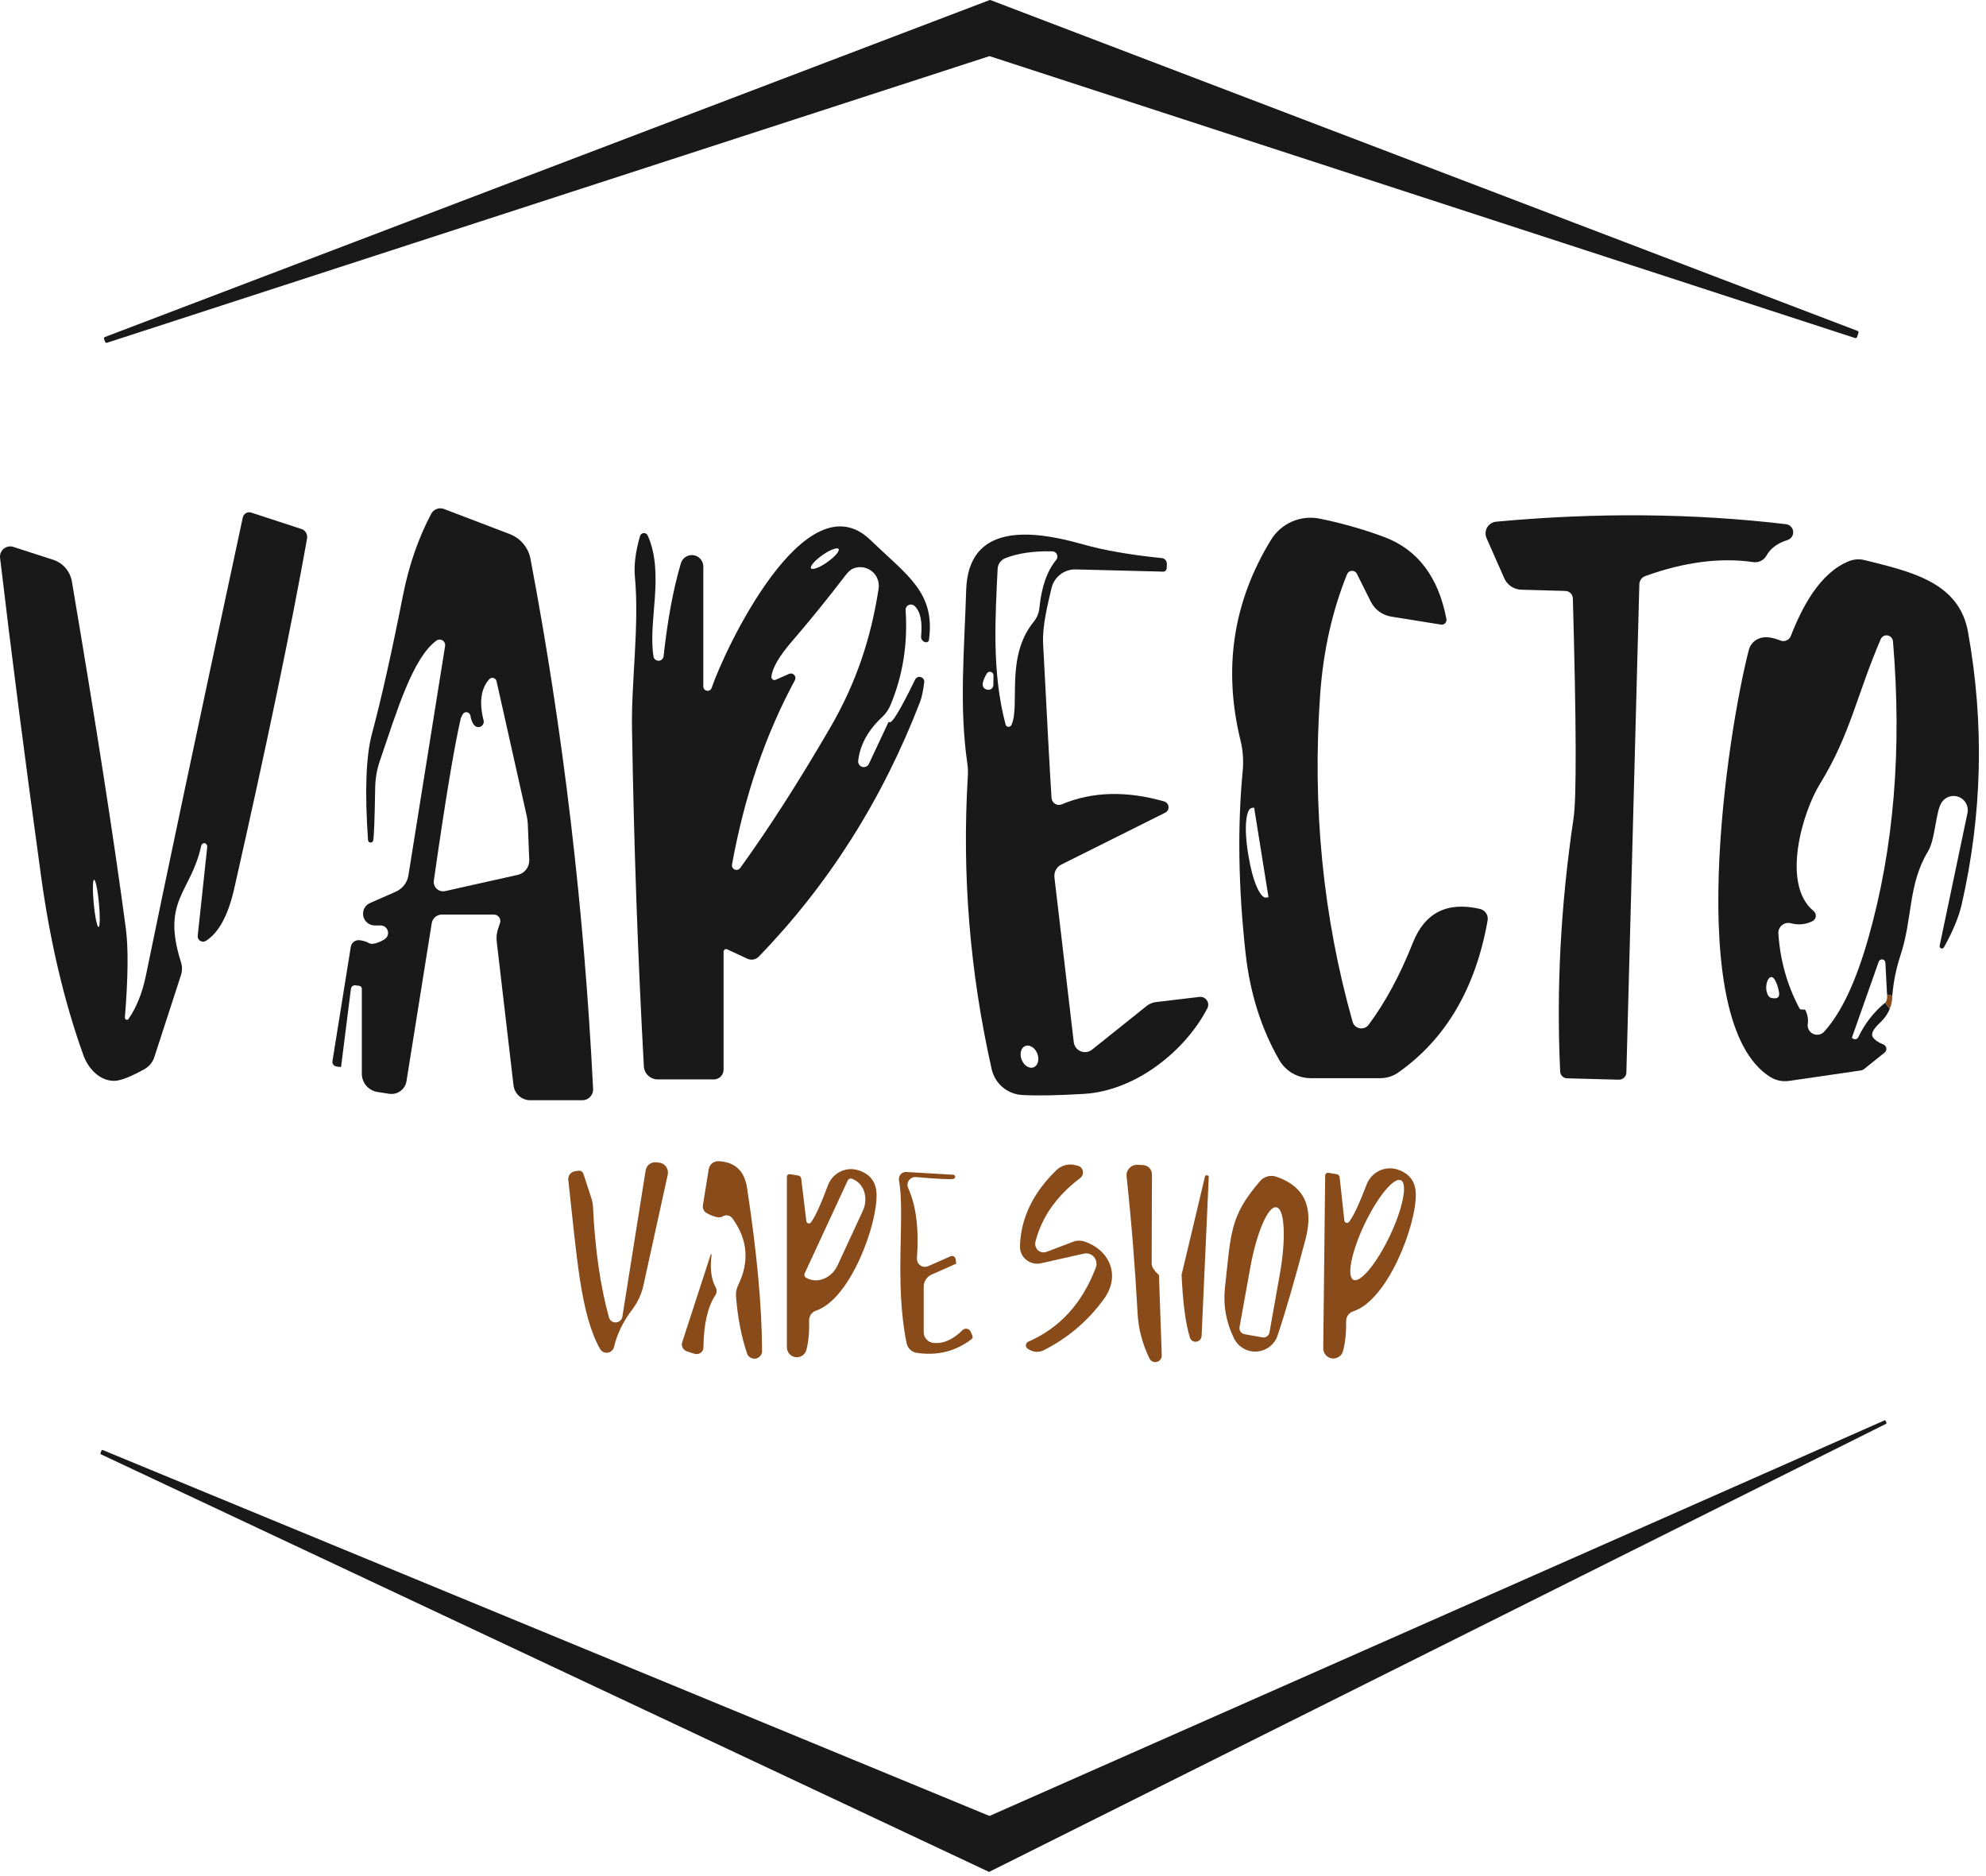
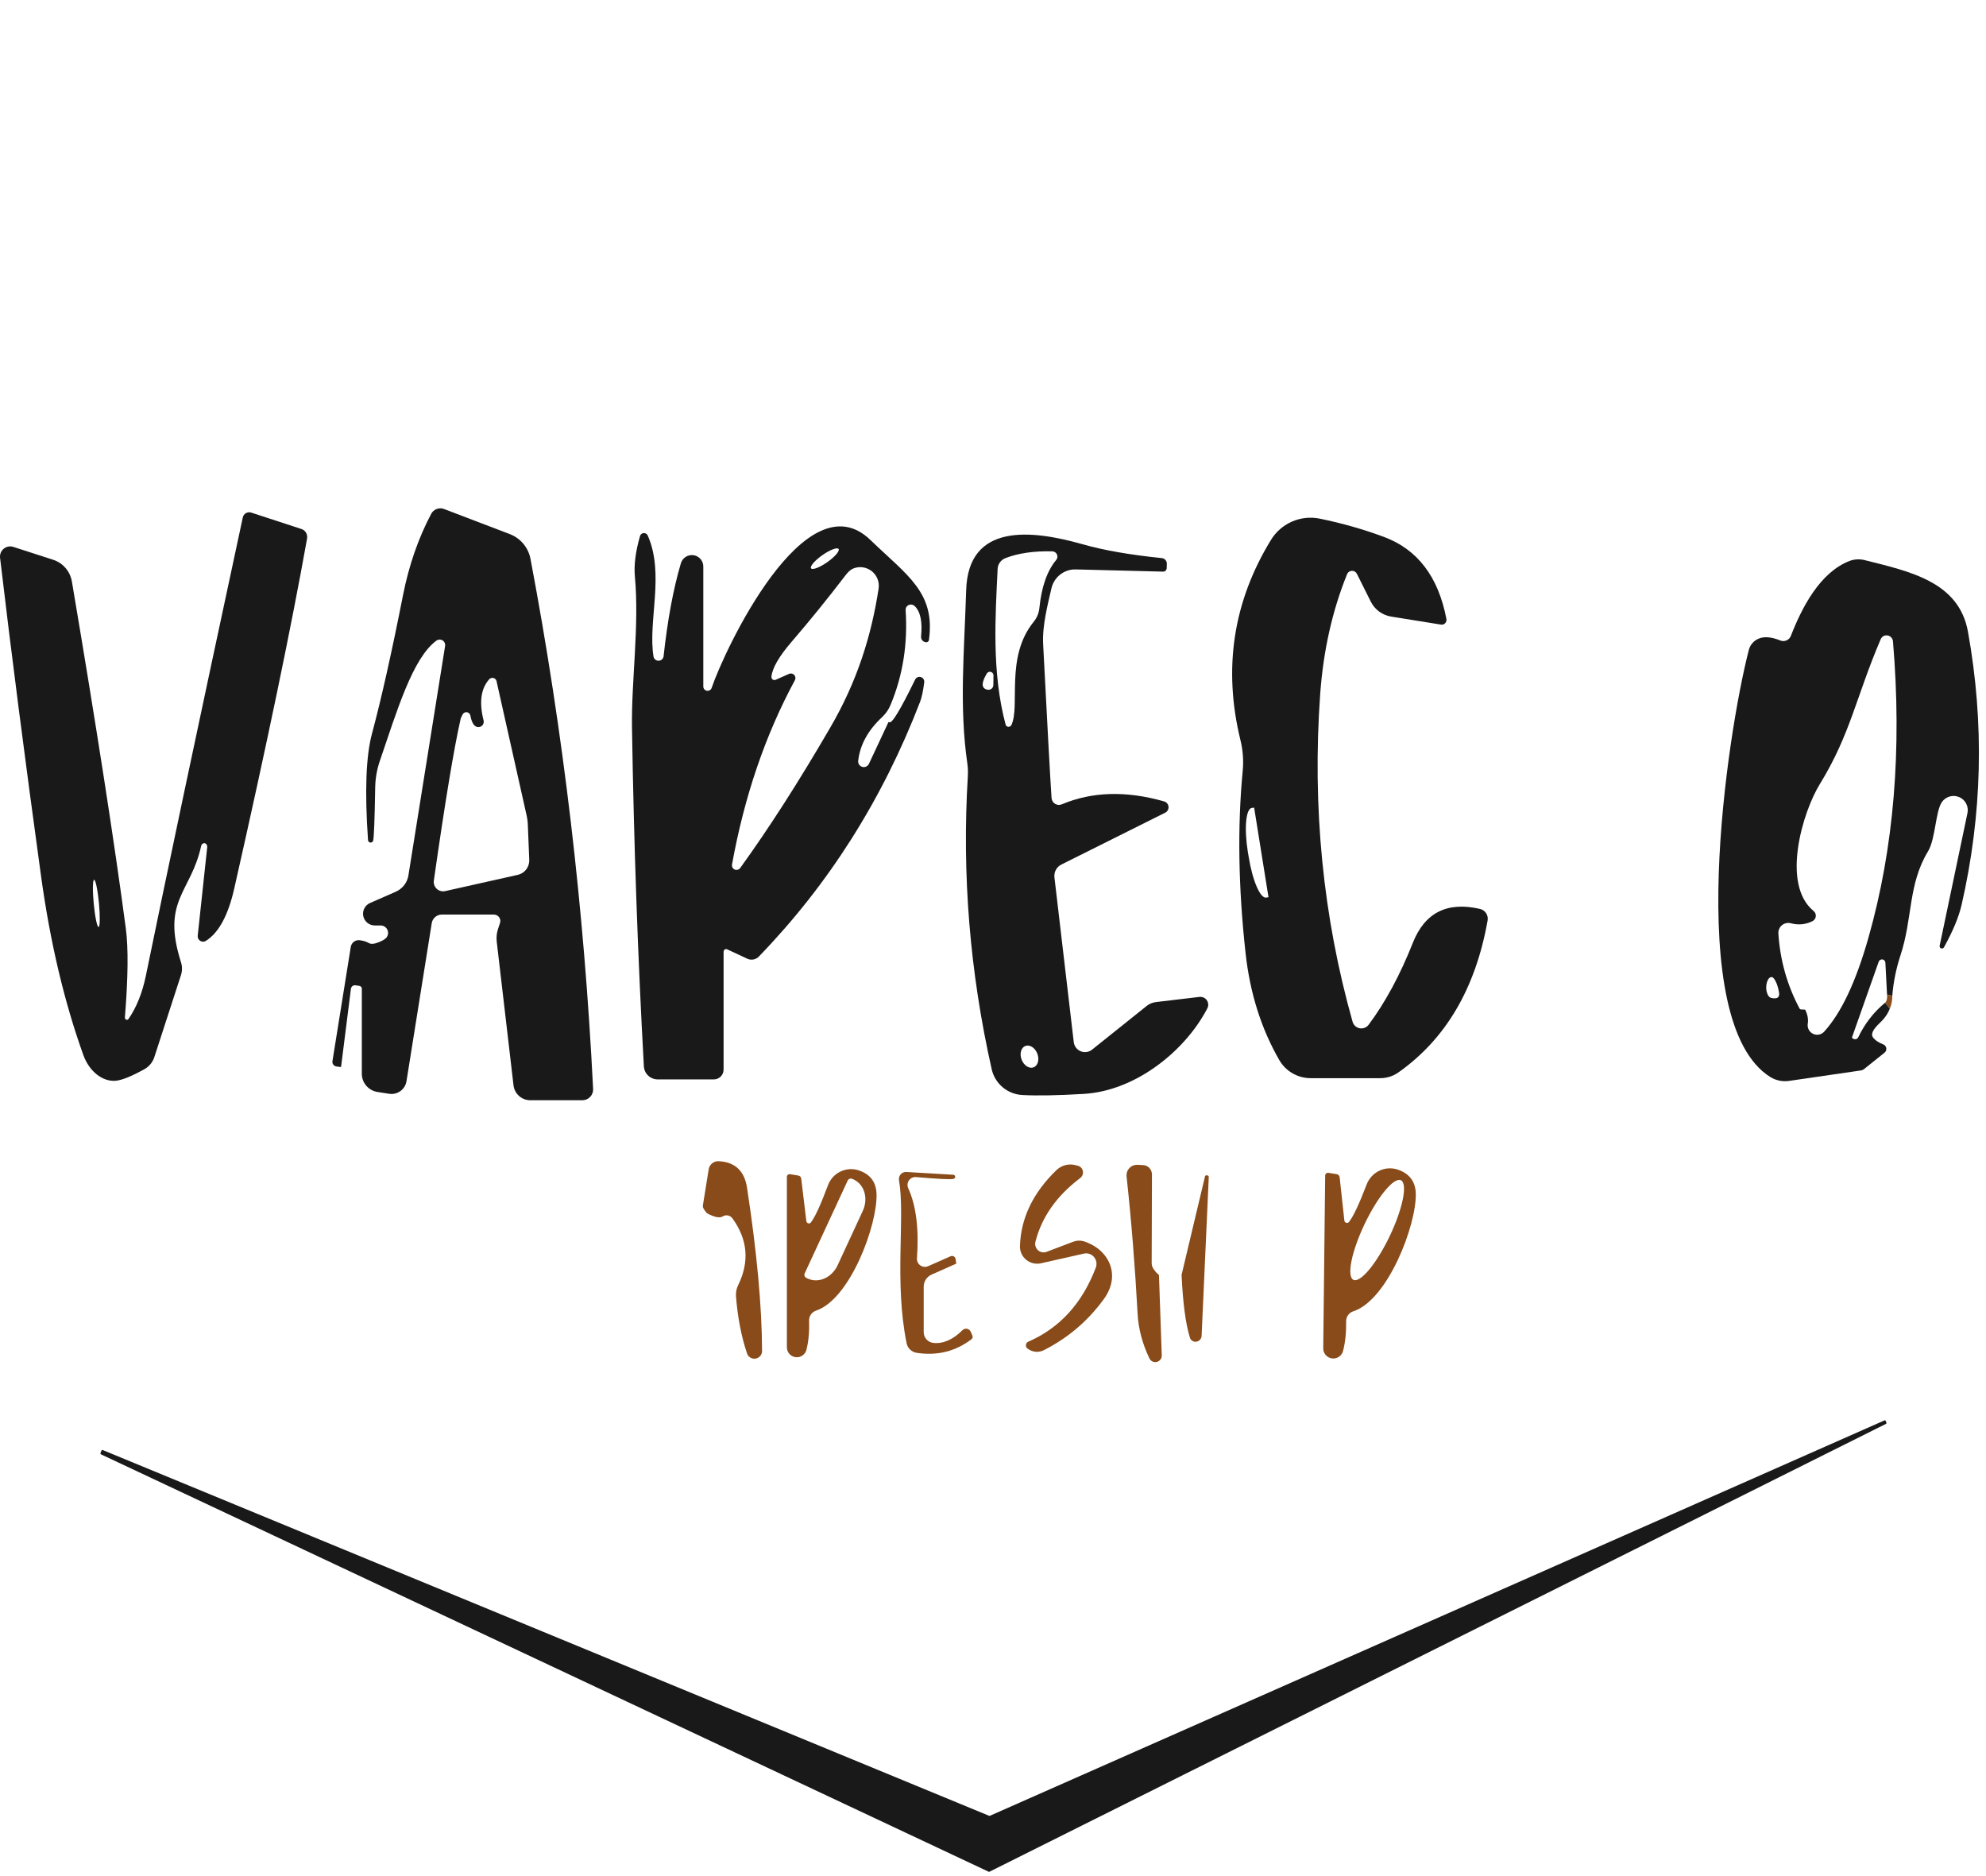
<svg xmlns="http://www.w3.org/2000/svg" width="144" height="136" viewBox="0 0 144 136" fill="none">
-   <path d="M71.825 0.008L134.685 23.988C134.699 23.992 134.712 23.999 134.723 24.009C134.734 24.018 134.743 24.03 134.749 24.043C134.756 24.056 134.76 24.07 134.761 24.085C134.762 24.099 134.76 24.114 134.755 24.128L134.645 24.438C134.636 24.463 134.617 24.485 134.593 24.498C134.569 24.511 134.541 24.514 134.515 24.508L71.775 4.078C71.755 4.072 71.734 4.072 71.715 4.078L7.755 24.848C7.74 24.852 7.725 24.854 7.71 24.852C7.695 24.85 7.681 24.846 7.667 24.838C7.654 24.831 7.643 24.82 7.634 24.808C7.625 24.796 7.618 24.782 7.615 24.767L7.545 24.567C7.54 24.554 7.538 24.539 7.539 24.525C7.54 24.51 7.544 24.496 7.551 24.483C7.557 24.47 7.566 24.458 7.577 24.449C7.588 24.439 7.601 24.432 7.615 24.427L71.745 0.008C71.771 -0.003 71.799 -0.003 71.825 0.008Z" fill="#191919" />
  <path d="M26.685 60.908C26.439 57.374 26.535 54.794 26.975 53.168C27.655 50.634 28.405 47.288 29.225 43.128C29.652 40.974 30.332 39.014 31.265 37.248C31.351 37.086 31.493 36.961 31.664 36.897C31.835 36.832 32.024 36.832 32.195 36.898L36.965 38.718C37.347 38.864 37.686 39.106 37.949 39.422C38.211 39.737 38.389 40.114 38.465 40.518C40.839 53.044 42.352 65.851 43.005 78.938C43.011 79.043 42.995 79.149 42.958 79.248C42.921 79.348 42.864 79.438 42.791 79.515C42.718 79.592 42.631 79.653 42.533 79.695C42.436 79.736 42.331 79.758 42.225 79.758H38.445C38.148 79.757 37.861 79.648 37.638 79.451C37.415 79.254 37.272 78.983 37.235 78.688L36.015 68.248C35.982 67.951 36.013 67.648 36.105 67.358L36.255 66.908C36.279 66.838 36.286 66.764 36.274 66.691C36.263 66.619 36.234 66.549 36.19 66.49C36.146 66.43 36.088 66.382 36.021 66.348C35.954 66.315 35.88 66.297 35.805 66.298H32.035C31.86 66.298 31.69 66.36 31.556 66.474C31.423 66.587 31.334 66.745 31.305 66.918L29.475 78.368C29.453 78.512 29.403 78.65 29.327 78.775C29.251 78.9 29.151 79.008 29.033 79.094C28.915 79.179 28.781 79.24 28.639 79.274C28.497 79.307 28.349 79.312 28.205 79.288L27.365 79.158C27.051 79.108 26.764 78.947 26.557 78.706C26.35 78.464 26.236 78.156 26.235 77.838V71.678C26.236 71.628 26.22 71.58 26.189 71.542C26.157 71.503 26.114 71.477 26.065 71.468L25.785 71.428C25.746 71.421 25.706 71.421 25.668 71.43C25.629 71.439 25.593 71.456 25.561 71.479C25.529 71.503 25.503 71.532 25.483 71.566C25.463 71.6 25.45 71.638 25.445 71.678L24.735 77.298C24.734 77.305 24.731 77.313 24.727 77.32C24.723 77.327 24.717 77.333 24.711 77.337C24.704 77.342 24.697 77.345 24.689 77.347C24.681 77.349 24.673 77.349 24.665 77.348L24.385 77.308C24.297 77.293 24.218 77.244 24.165 77.173C24.113 77.102 24.091 77.013 24.105 76.928L25.435 68.638C25.46 68.489 25.541 68.355 25.663 68.266C25.784 68.176 25.936 68.137 26.085 68.158C26.345 68.191 26.562 68.258 26.735 68.358C26.889 68.451 27.109 68.441 27.395 68.328C27.629 68.241 27.805 68.151 27.925 68.058C28.015 67.99 28.081 67.895 28.114 67.788C28.148 67.68 28.147 67.565 28.111 67.458C28.076 67.352 28.009 67.258 27.918 67.192C27.827 67.125 27.718 67.089 27.605 67.088H27.185C26.989 67.09 26.797 67.025 26.643 66.903C26.49 66.78 26.383 66.608 26.342 66.416C26.3 66.224 26.327 66.023 26.417 65.849C26.507 65.674 26.655 65.536 26.835 65.458L28.705 64.638C28.945 64.531 29.154 64.365 29.313 64.157C29.472 63.95 29.576 63.706 29.615 63.448L32.275 46.818C32.286 46.74 32.274 46.661 32.24 46.59C32.206 46.519 32.153 46.46 32.086 46.42C32.019 46.379 31.941 46.359 31.863 46.362C31.785 46.366 31.709 46.392 31.645 46.438C29.915 47.708 28.785 51.528 27.545 55.148C27.333 55.764 27.218 56.412 27.205 57.068C27.165 59.448 27.115 60.741 27.055 60.948C27.042 60.989 27.015 61.025 26.978 61.049C26.941 61.072 26.897 61.083 26.854 61.078C26.811 61.074 26.77 61.054 26.739 61.023C26.709 60.992 26.689 60.951 26.685 60.908ZM33.545 51.788C33.452 51.974 33.405 52.074 33.405 52.088C32.919 54.221 32.269 58.141 31.455 63.848C31.442 63.956 31.454 64.065 31.491 64.168C31.529 64.27 31.59 64.362 31.671 64.435C31.751 64.509 31.848 64.562 31.953 64.59C32.058 64.618 32.169 64.621 32.275 64.598L37.545 63.418C37.787 63.364 38.002 63.227 38.154 63.029C38.306 62.832 38.384 62.587 38.375 62.338L38.275 59.868C38.269 59.588 38.232 59.307 38.165 59.028L36.005 49.388C35.994 49.331 35.967 49.278 35.926 49.236C35.886 49.193 35.835 49.163 35.779 49.148C35.723 49.134 35.663 49.135 35.608 49.153C35.552 49.17 35.503 49.203 35.465 49.248C34.865 49.928 34.732 50.921 35.065 52.228C35.082 52.296 35.08 52.368 35.059 52.435C35.038 52.502 35 52.563 34.948 52.61C34.895 52.657 34.831 52.689 34.762 52.703C34.693 52.717 34.622 52.711 34.555 52.688C34.342 52.608 34.192 52.334 34.105 51.868C34.093 51.807 34.062 51.751 34.017 51.709C33.972 51.666 33.915 51.638 33.853 51.63C33.792 51.621 33.73 51.631 33.674 51.66C33.619 51.688 33.574 51.733 33.545 51.788Z" fill="#191919" />
  <path d="M9.315 73.868C9.895 73.034 10.315 71.991 10.575 70.738C11.989 63.824 14.332 52.748 17.605 37.508C17.619 37.443 17.645 37.383 17.684 37.33C17.723 37.277 17.773 37.232 17.83 37.199C17.887 37.166 17.951 37.145 18.018 37.138C18.084 37.131 18.151 37.138 18.215 37.158L21.855 38.348C21.994 38.391 22.112 38.484 22.187 38.611C22.263 38.738 22.29 38.89 22.265 39.038C21.119 45.464 19.359 53.921 16.985 64.408C16.545 66.354 15.859 67.621 14.925 68.208C14.864 68.245 14.793 68.264 14.72 68.264C14.648 68.263 14.578 68.243 14.516 68.204C14.455 68.166 14.406 68.111 14.374 68.046C14.342 67.982 14.329 67.909 14.335 67.838L15.025 61.408C15.032 61.355 15.022 61.301 14.997 61.253C14.972 61.205 14.933 61.165 14.885 61.138L14.875 61.128C14.844 61.121 14.811 61.12 14.78 61.127C14.748 61.133 14.717 61.146 14.69 61.164C14.663 61.183 14.64 61.207 14.622 61.235C14.604 61.263 14.591 61.295 14.585 61.328C13.845 64.718 11.685 65.248 13.125 69.758C13.223 70.063 13.219 70.396 13.115 70.708L11.185 76.648C11.063 77.008 10.814 77.311 10.485 77.498C9.525 78.031 8.819 78.314 8.365 78.348C7.903 78.38 7.426 78.216 7.007 77.88C6.588 77.544 6.25 77.055 6.045 76.488C4.659 72.628 3.635 68.298 2.975 63.498C1.809 55.031 0.819 47.344 0.005 40.438C-0.01 40.314 0.007 40.188 0.054 40.072C0.101 39.956 0.176 39.854 0.273 39.775C0.37 39.697 0.485 39.644 0.608 39.621C0.73 39.599 0.857 39.608 0.975 39.648L3.855 40.578C4.205 40.692 4.517 40.901 4.757 41.181C4.997 41.462 5.155 41.803 5.215 42.168C6.989 52.654 8.292 61.038 9.125 67.318C9.312 68.731 9.289 70.881 9.055 73.768C9.054 73.8 9.064 73.832 9.082 73.859C9.099 73.886 9.125 73.907 9.154 73.918C9.184 73.929 9.215 73.931 9.244 73.921C9.273 73.912 9.298 73.893 9.315 73.868ZM7.147 67.2C7.172 67.198 7.192 67.151 7.207 67.063C7.222 66.975 7.231 66.847 7.234 66.686C7.236 66.525 7.232 66.335 7.222 66.126C7.212 65.918 7.196 65.695 7.175 65.47C7.153 65.245 7.127 65.022 7.098 64.816C7.069 64.609 7.037 64.421 7.005 64.264C6.972 64.106 6.939 63.982 6.908 63.898C6.877 63.815 6.848 63.773 6.823 63.775C6.799 63.778 6.778 63.824 6.763 63.912C6.749 64.001 6.74 64.129 6.737 64.289C6.735 64.45 6.738 64.64 6.749 64.849C6.759 65.057 6.775 65.281 6.796 65.505C6.817 65.73 6.843 65.953 6.872 66.16C6.902 66.367 6.933 66.554 6.966 66.711C6.999 66.869 7.031 66.993 7.062 67.077C7.094 67.16 7.122 67.202 7.147 67.2Z" fill="#191919" />
-   <path d="M113.495 42.838L110.305 42.748C110.045 42.742 109.791 42.661 109.573 42.516C109.355 42.371 109.183 42.167 109.075 41.928L107.785 39.008C107.731 38.884 107.707 38.75 107.714 38.615C107.722 38.48 107.762 38.349 107.83 38.233C107.899 38.117 107.994 38.019 108.108 37.946C108.222 37.874 108.351 37.83 108.485 37.818C115.745 37.144 122.749 37.204 129.495 37.998C129.63 38.013 129.756 38.073 129.851 38.17C129.946 38.267 130.005 38.393 130.018 38.528C130.031 38.663 129.997 38.798 129.922 38.911C129.847 39.024 129.735 39.108 129.605 39.148C128.879 39.374 128.369 39.754 128.075 40.288C127.981 40.451 127.84 40.582 127.671 40.664C127.502 40.746 127.312 40.775 127.125 40.748C124.745 40.401 122.135 40.738 119.295 41.758C119.174 41.803 119.069 41.881 118.992 41.984C118.916 42.087 118.872 42.21 118.865 42.338L117.925 77.748C117.924 77.817 117.909 77.886 117.881 77.95C117.852 78.014 117.811 78.071 117.76 78.12C117.709 78.168 117.649 78.206 117.583 78.231C117.517 78.257 117.446 78.269 117.375 78.268L113.615 78.168C113.487 78.163 113.365 78.109 113.274 78.019C113.184 77.928 113.13 77.806 113.125 77.678C112.839 71.698 113.162 65.578 114.095 59.318C114.315 57.858 114.299 52.551 114.045 43.398C114.043 43.25 113.984 43.109 113.882 43.005C113.779 42.9 113.641 42.84 113.495 42.838Z" fill="#191919" />
  <path d="M98.385 41.598C98.353 41.53 98.301 41.474 98.237 41.435C98.173 41.396 98.099 41.377 98.024 41.379C97.949 41.381 97.876 41.405 97.814 41.447C97.753 41.489 97.704 41.548 97.675 41.618C96.602 44.271 95.952 47.164 95.725 50.298C95.139 58.518 95.922 66.444 98.075 74.078C98.11 74.195 98.177 74.3 98.267 74.382C98.359 74.463 98.47 74.518 98.591 74.54C98.711 74.562 98.835 74.55 98.949 74.505C99.062 74.46 99.162 74.385 99.235 74.288C100.449 72.661 101.519 70.678 102.445 68.338C103.312 66.158 104.932 65.341 107.305 65.888C107.487 65.928 107.646 66.037 107.75 66.192C107.854 66.346 107.895 66.534 107.865 66.718C106.992 71.644 104.832 75.321 101.385 77.748C101.008 78.014 100.554 78.157 100.085 78.158H95.035C94.576 78.158 94.124 78.038 93.726 77.81C93.327 77.582 92.996 77.253 92.765 76.858C91.452 74.584 90.635 72.001 90.315 69.108C89.789 64.348 89.719 59.941 90.105 55.888C90.178 55.146 90.124 54.396 89.945 53.668C88.672 48.468 89.409 43.624 92.155 39.138C92.516 38.548 93.049 38.084 93.682 37.809C94.316 37.533 95.019 37.459 95.695 37.598C97.295 37.924 98.842 38.364 100.335 38.918C102.775 39.818 104.289 41.801 104.875 44.868C104.886 44.923 104.883 44.98 104.867 45.034C104.851 45.088 104.823 45.137 104.784 45.178C104.746 45.218 104.699 45.248 104.647 45.265C104.595 45.283 104.539 45.287 104.485 45.278L100.875 44.698C100.56 44.648 100.262 44.525 100.004 44.337C99.747 44.149 99.538 43.903 99.395 43.618L98.385 41.598ZM91.975 65.038L90.935 58.548L90.765 58.568C90.663 58.58 90.574 58.672 90.504 58.838C90.434 59.005 90.384 59.242 90.357 59.537C90.33 59.832 90.326 60.178 90.347 60.556C90.367 60.934 90.411 61.335 90.475 61.738L90.545 62.148C90.609 62.548 90.693 62.941 90.791 63.305C90.889 63.669 91 63.995 91.117 64.267C91.234 64.538 91.355 64.748 91.473 64.886C91.591 65.023 91.704 65.085 91.805 65.068L91.975 65.038Z" fill="#191919" />
  <path d="M67.016 49.448C66.936 50.081 66.835 50.554 66.716 50.868C63.989 57.948 60.089 64.108 55.016 69.348C54.91 69.456 54.773 69.528 54.624 69.555C54.476 69.582 54.322 69.562 54.185 69.498L52.725 68.818C52.699 68.804 52.669 68.798 52.638 68.8C52.608 68.802 52.579 68.812 52.553 68.829C52.527 68.846 52.506 68.87 52.49 68.897C52.475 68.925 52.467 68.956 52.465 68.988V77.538C52.465 77.726 52.391 77.907 52.258 78.04C52.124 78.173 51.944 78.248 51.755 78.248H47.696C47.436 78.248 47.187 78.15 46.998 77.973C46.81 77.796 46.698 77.554 46.685 77.298C46.245 69.331 45.959 61.168 45.825 52.808C45.766 49.368 46.365 45.388 46.035 41.808C45.956 40.981 46.079 39.998 46.406 38.858C46.423 38.799 46.458 38.748 46.505 38.709C46.553 38.671 46.611 38.648 46.672 38.644C46.733 38.64 46.793 38.654 46.846 38.685C46.898 38.716 46.94 38.762 46.965 38.818C48.206 41.618 46.965 45.058 47.386 47.598C47.402 47.684 47.449 47.761 47.517 47.816C47.586 47.871 47.671 47.9 47.759 47.898C47.847 47.895 47.931 47.862 47.996 47.803C48.061 47.745 48.104 47.665 48.115 47.578C48.402 44.938 48.819 42.694 49.365 40.848C49.419 40.652 49.543 40.483 49.712 40.373C49.882 40.262 50.086 40.217 50.287 40.247C50.487 40.276 50.67 40.378 50.8 40.533C50.931 40.688 51 40.885 50.995 41.088V49.778C50.998 49.849 51.025 49.918 51.072 49.972C51.119 50.026 51.184 50.062 51.254 50.074C51.325 50.086 51.398 50.073 51.46 50.037C51.522 50.001 51.57 49.945 51.596 49.878C52.526 47.118 58.406 34.608 63.105 39.138C65.805 41.738 67.826 42.948 67.356 46.388C67.353 46.414 67.345 46.439 67.333 46.462C67.32 46.485 67.303 46.505 67.282 46.52C67.262 46.536 67.238 46.548 67.213 46.554C67.188 46.561 67.161 46.562 67.135 46.558H67.126C67.026 46.545 66.934 46.494 66.871 46.416C66.808 46.338 66.777 46.238 66.785 46.138C66.892 45.064 66.736 44.328 66.316 43.928C66.258 43.875 66.186 43.841 66.109 43.828C66.032 43.816 65.953 43.827 65.883 43.859C65.813 43.892 65.755 43.944 65.716 44.01C65.677 44.075 65.66 44.151 65.665 44.228C65.826 46.668 65.466 48.948 64.585 51.068C64.447 51.417 64.232 51.731 63.956 51.988C62.935 52.941 62.359 53.994 62.225 55.148C62.214 55.245 62.237 55.343 62.291 55.425C62.345 55.506 62.427 55.566 62.521 55.592C62.615 55.619 62.716 55.611 62.805 55.57C62.894 55.528 62.965 55.457 63.005 55.368L64.415 52.358C64.418 52.353 64.422 52.349 64.427 52.345C64.432 52.342 64.438 52.34 64.443 52.339C64.449 52.338 64.455 52.338 64.46 52.34C64.466 52.341 64.471 52.344 64.475 52.348C64.649 52.508 65.275 51.478 66.356 49.258C66.393 49.186 66.454 49.129 66.528 49.096C66.602 49.064 66.686 49.059 66.764 49.081C66.842 49.104 66.909 49.153 66.955 49.219C67.001 49.286 67.022 49.367 67.016 49.448ZM60.804 39.796C60.756 39.729 60.606 39.738 60.385 39.822C60.165 39.906 59.892 40.058 59.627 40.244C59.496 40.336 59.371 40.434 59.259 40.532C59.147 40.63 59.05 40.726 58.974 40.814C58.898 40.903 58.844 40.983 58.815 41.049C58.787 41.115 58.784 41.166 58.807 41.199C58.855 41.266 59.005 41.257 59.226 41.173C59.447 41.089 59.719 40.937 59.984 40.751C60.115 40.659 60.24 40.561 60.352 40.464C60.464 40.366 60.561 40.27 60.637 40.181C60.714 40.092 60.767 40.013 60.796 39.947C60.824 39.881 60.827 39.83 60.804 39.796ZM57.636 49.308C55.489 53.281 53.969 57.738 53.075 62.678C53.064 62.751 53.077 62.825 53.113 62.89C53.148 62.954 53.205 63.005 53.273 63.034C53.341 63.062 53.416 63.068 53.487 63.048C53.559 63.029 53.621 62.987 53.666 62.928C55.732 60.074 57.906 56.688 60.185 52.768C62.136 49.428 63.175 46.128 63.706 42.668C63.742 42.433 63.715 42.193 63.628 41.972C63.542 41.751 63.399 41.556 63.213 41.408C63.027 41.26 62.806 41.163 62.571 41.128C62.336 41.093 62.096 41.12 61.876 41.208C61.689 41.281 61.495 41.451 61.295 41.718C60.022 43.384 58.719 44.991 57.386 46.538C56.486 47.584 56.002 48.421 55.935 49.048C55.93 49.087 55.935 49.127 55.951 49.163C55.966 49.199 55.991 49.231 56.022 49.255C56.054 49.278 56.092 49.293 56.131 49.297C56.17 49.301 56.21 49.294 56.245 49.278L57.215 48.848C57.279 48.821 57.348 48.814 57.415 48.829C57.482 48.843 57.543 48.878 57.589 48.929C57.635 48.979 57.664 49.043 57.672 49.111C57.681 49.179 57.668 49.247 57.636 49.308Z" fill="#191919" />
  <path d="M76.985 58.308C79.185 57.381 81.662 57.311 84.415 58.098C84.499 58.123 84.573 58.172 84.628 58.239C84.684 58.307 84.718 58.389 84.727 58.476C84.735 58.563 84.718 58.65 84.677 58.727C84.635 58.804 84.572 58.867 84.495 58.908L76.965 62.668C76.793 62.752 76.651 62.887 76.559 63.056C76.468 63.224 76.432 63.417 76.455 63.608L77.855 75.538C77.871 75.684 77.926 75.823 78.014 75.941C78.103 76.059 78.221 76.151 78.357 76.207C78.493 76.263 78.642 76.282 78.787 76.261C78.933 76.24 79.07 76.18 79.185 76.088L83.135 72.928C83.338 72.764 83.584 72.663 83.845 72.638L86.965 72.268C87.069 72.255 87.175 72.271 87.271 72.314C87.366 72.357 87.448 72.426 87.507 72.513C87.566 72.6 87.6 72.702 87.605 72.806C87.61 72.911 87.586 73.016 87.535 73.108C85.925 76.198 82.335 79.078 78.585 79.298C76.665 79.411 75.178 79.438 74.125 79.378C73.602 79.351 73.101 79.154 72.7 78.816C72.299 78.479 72.02 78.019 71.905 77.508C70.319 70.468 69.742 63.388 70.175 56.268C70.195 55.949 70.182 55.63 70.135 55.318C69.545 51.208 69.915 47.278 70.055 42.778C70.205 37.888 74.805 38.408 78.475 39.448C80.015 39.888 81.939 40.224 84.245 40.458C84.346 40.468 84.439 40.517 84.506 40.594C84.573 40.672 84.608 40.774 84.605 40.878L84.595 41.188C84.594 41.222 84.586 41.255 84.572 41.286C84.558 41.317 84.539 41.345 84.515 41.368C84.491 41.392 84.462 41.41 84.431 41.422C84.401 41.433 84.368 41.439 84.335 41.438L78.005 41.278C77.597 41.266 77.197 41.397 76.874 41.649C76.551 41.9 76.326 42.257 76.235 42.658C75.985 43.768 75.565 45.328 75.635 46.688C75.942 52.628 76.145 56.348 76.245 57.848C76.252 57.933 76.278 58.017 76.323 58.09C76.367 58.164 76.428 58.225 76.5 58.27C76.573 58.316 76.654 58.342 76.739 58.349C76.823 58.355 76.908 58.341 76.985 58.308ZM73.335 52.558C73.995 51.148 72.865 47.638 74.955 45.068C75.19 44.781 75.332 44.429 75.365 44.058C75.519 42.538 75.925 41.381 76.585 40.588C76.63 40.533 76.658 40.467 76.668 40.397C76.677 40.327 76.666 40.255 76.637 40.191C76.608 40.127 76.561 40.072 76.503 40.032C76.444 39.993 76.376 39.97 76.305 39.968C74.972 39.934 73.838 40.098 72.905 40.458C72.742 40.52 72.6 40.629 72.499 40.769C72.397 40.91 72.341 41.076 72.335 41.248C72.175 44.658 71.895 48.718 72.915 52.528C72.926 52.571 72.951 52.61 72.985 52.639C73.02 52.667 73.063 52.684 73.108 52.688C73.154 52.691 73.2 52.68 73.241 52.657C73.281 52.634 73.314 52.599 73.335 52.558ZM72.025 49.668L72.035 48.968C72.038 48.91 72.021 48.854 71.988 48.807C71.955 48.76 71.908 48.725 71.853 48.708C71.798 48.69 71.739 48.692 71.685 48.712C71.631 48.732 71.586 48.769 71.555 48.818C71.135 49.518 71.152 49.911 71.605 49.998C71.655 50.008 71.706 50.007 71.756 49.995C71.805 49.984 71.852 49.961 71.892 49.93C71.932 49.898 71.964 49.859 71.987 49.813C72.01 49.768 72.023 49.718 72.025 49.668ZM74.947 77.371C75.097 77.312 75.21 77.174 75.26 76.988C75.31 76.801 75.293 76.581 75.213 76.376C75.133 76.171 74.997 75.998 74.834 75.894C74.671 75.791 74.494 75.766 74.344 75.824C74.193 75.883 74.08 76.021 74.03 76.207C73.98 76.394 73.997 76.614 74.077 76.819C74.157 77.024 74.293 77.198 74.457 77.301C74.62 77.404 74.796 77.43 74.947 77.371Z" fill="#191919" />
  <path d="M137.205 72.188C137.079 72.154 136.952 72.124 136.825 72.097L136.705 69.797C136.705 69.737 136.684 69.679 136.644 69.634C136.605 69.588 136.55 69.558 136.491 69.55C136.431 69.541 136.37 69.555 136.32 69.587C136.269 69.62 136.232 69.67 136.215 69.728L134.285 75.198C134.282 75.209 134.284 75.222 134.289 75.234C134.294 75.246 134.303 75.258 134.315 75.267L134.395 75.308C134.425 75.323 134.457 75.332 134.49 75.335C134.523 75.338 134.557 75.334 134.588 75.324C134.62 75.314 134.649 75.297 134.675 75.276C134.7 75.254 134.72 75.227 134.735 75.198C135.209 74.204 135.859 73.368 136.685 72.688C136.799 72.834 136.912 72.978 137.025 73.118C136.879 73.498 136.632 73.847 136.285 74.168C135.805 74.621 135.642 74.961 135.795 75.188C135.949 75.401 136.199 75.574 136.545 75.707C136.603 75.729 136.655 75.765 136.694 75.813C136.733 75.86 136.76 75.918 136.77 75.978C136.78 76.039 136.774 76.102 136.752 76.16C136.73 76.218 136.693 76.269 136.645 76.308L135.135 77.517C135.076 77.557 135.008 77.584 134.935 77.597L129.705 78.358C129.24 78.422 128.766 78.323 128.365 78.078C122.015 74.118 125.255 53.078 126.805 47.108C126.852 46.927 126.941 46.76 127.064 46.62C127.187 46.479 127.342 46.369 127.515 46.297C127.909 46.124 128.432 46.167 129.085 46.428C129.157 46.458 129.234 46.473 129.312 46.472C129.391 46.471 129.468 46.454 129.54 46.422C129.612 46.391 129.677 46.344 129.731 46.287C129.785 46.23 129.827 46.162 129.855 46.087C130.645 44.057 131.945 41.508 134.095 40.667C134.441 40.537 134.817 40.513 135.175 40.597C138.485 41.428 142.045 42.167 142.695 45.807C143.889 52.447 143.732 59.051 142.225 65.618C142.019 66.491 141.599 67.501 140.965 68.647C140.949 68.69 140.917 68.724 140.876 68.743C140.835 68.762 140.788 68.763 140.745 68.748C140.703 68.732 140.668 68.7 140.65 68.658C140.631 68.617 140.629 68.57 140.645 68.528L142.655 58.947C142.706 58.715 142.674 58.472 142.566 58.26C142.458 58.048 142.28 57.88 142.062 57.785C141.844 57.69 141.6 57.673 141.371 57.737C141.142 57.801 140.942 57.943 140.805 58.138C140.335 58.807 140.345 60.807 139.795 61.718C138.335 64.127 138.695 66.567 137.785 69.297C137.479 70.237 137.285 71.201 137.205 72.188ZM130.895 73.207C131.069 73.561 131.129 73.897 131.075 74.218C131.053 74.364 131.079 74.513 131.148 74.643C131.217 74.774 131.326 74.879 131.46 74.942C131.593 75.006 131.743 75.026 131.888 74.998C132.033 74.97 132.165 74.896 132.265 74.787C133.505 73.427 134.575 71.157 135.475 67.978C137.322 61.484 137.915 54.321 137.255 46.487C137.245 46.384 137.201 46.285 137.13 46.208C137.058 46.132 136.964 46.08 136.861 46.063C136.759 46.046 136.655 46.063 136.565 46.113C136.475 46.163 136.405 46.242 136.365 46.337C134.595 50.468 134.175 53.218 131.965 56.818C130.715 58.828 129.125 64.088 131.495 66.037C131.554 66.084 131.599 66.144 131.628 66.212C131.656 66.281 131.667 66.356 131.659 66.43C131.651 66.504 131.625 66.574 131.582 66.635C131.539 66.696 131.482 66.745 131.415 66.778C130.915 67.024 130.392 67.074 129.845 66.927C129.735 66.899 129.62 66.897 129.509 66.921C129.398 66.946 129.295 66.996 129.207 67.068C129.119 67.14 129.049 67.232 129.004 67.337C128.959 67.441 128.938 67.554 128.945 67.668C129.072 69.614 129.585 71.431 130.485 73.118C130.498 73.136 130.515 73.151 130.534 73.162C130.553 73.172 130.574 73.177 130.595 73.177L130.865 73.188C130.871 73.187 130.877 73.189 130.882 73.192C130.887 73.196 130.892 73.201 130.895 73.207ZM128.995 71.948C128.922 71.501 128.795 71.161 128.615 70.927C128.552 70.848 128.476 70.815 128.399 70.833C128.323 70.851 128.249 70.919 128.19 71.027C128.131 71.135 128.09 71.277 128.073 71.43C128.055 71.584 128.063 71.741 128.095 71.877C128.162 72.157 128.282 72.314 128.455 72.347C128.869 72.434 129.049 72.301 128.995 71.948Z" fill="#191919" />
  <path d="M137.206 72.188C137.212 72.501 137.152 72.811 137.026 73.118C136.912 72.978 136.799 72.834 136.686 72.688C136.806 72.568 136.852 72.371 136.826 72.098C136.952 72.124 137.079 72.154 137.206 72.188Z" fill="#884B19" />
-   <path d="M52.405 88.178C52.185 88.318 51.802 88.241 51.255 87.948C51.153 87.895 51.071 87.811 51.019 87.709C50.967 87.607 50.948 87.491 50.965 87.378L51.385 84.768C51.412 84.595 51.502 84.438 51.638 84.329C51.773 84.22 51.943 84.166 52.115 84.178C53.295 84.238 53.978 84.878 54.165 86.098C54.879 90.764 55.242 94.698 55.255 97.898C55.264 98.036 55.221 98.174 55.135 98.282C55.048 98.391 54.924 98.464 54.787 98.486C54.65 98.509 54.509 98.479 54.392 98.404C54.275 98.328 54.191 98.212 54.155 98.078C53.748 96.864 53.485 95.494 53.365 93.968C53.346 93.692 53.397 93.42 53.515 93.178C54.355 91.471 54.218 89.851 53.105 88.318C53.026 88.21 52.91 88.136 52.78 88.11C52.65 88.084 52.516 88.108 52.405 88.178Z" fill="#884B19" />
-   <path d="M44.155 95.508C44.187 95.615 44.255 95.708 44.346 95.773C44.438 95.837 44.548 95.869 44.66 95.863C44.772 95.858 44.878 95.814 44.963 95.741C45.047 95.667 45.104 95.568 45.125 95.458L46.815 84.838C46.842 84.663 46.936 84.506 47.077 84.398C47.219 84.29 47.397 84.24 47.575 84.258L47.845 84.288C47.94 84.305 48.03 84.342 48.11 84.395C48.191 84.449 48.259 84.519 48.312 84.6C48.366 84.681 48.402 84.772 48.42 84.868C48.437 84.964 48.436 85.062 48.415 85.158L46.645 93.218C46.507 93.824 46.241 94.397 45.865 94.898C45.185 95.791 44.739 96.701 44.525 97.628C44.502 97.737 44.445 97.837 44.364 97.914C44.282 97.991 44.178 98.041 44.067 98.057C43.956 98.073 43.843 98.055 43.742 98.005C43.642 97.956 43.559 97.876 43.505 97.778C42.085 95.258 41.825 91.068 41.205 85.528C41.19 85.382 41.231 85.237 41.318 85.122C41.406 85.006 41.533 84.93 41.675 84.908L41.945 84.868C42.021 84.857 42.099 84.875 42.165 84.917C42.23 84.959 42.28 85.023 42.305 85.098L42.885 86.878C42.945 87.07 42.982 87.268 42.995 87.468C43.142 90.554 43.529 93.234 44.155 95.508Z" fill="#884B19" />
+   <path d="M52.405 88.178C52.185 88.318 51.802 88.241 51.255 87.948C50.967 87.607 50.948 87.491 50.965 87.378L51.385 84.768C51.412 84.595 51.502 84.438 51.638 84.329C51.773 84.22 51.943 84.166 52.115 84.178C53.295 84.238 53.978 84.878 54.165 86.098C54.879 90.764 55.242 94.698 55.255 97.898C55.264 98.036 55.221 98.174 55.135 98.282C55.048 98.391 54.924 98.464 54.787 98.486C54.65 98.509 54.509 98.479 54.392 98.404C54.275 98.328 54.191 98.212 54.155 98.078C53.748 96.864 53.485 95.494 53.365 93.968C53.346 93.692 53.397 93.42 53.515 93.178C54.355 91.471 54.218 89.851 53.105 88.318C53.026 88.21 52.91 88.136 52.78 88.11C52.65 88.084 52.516 88.108 52.405 88.178Z" fill="#884B19" />
  <path d="M74.565 97.257C76.845 96.264 78.475 94.474 79.455 91.888C79.504 91.759 79.517 91.619 79.493 91.483C79.469 91.347 79.409 91.221 79.32 91.117C79.231 91.013 79.115 90.936 78.986 90.894C78.856 90.852 78.718 90.846 78.585 90.877L75.475 91.578C75.288 91.619 75.094 91.617 74.908 91.573C74.722 91.528 74.549 91.441 74.402 91.32C74.255 91.198 74.138 91.044 74.061 90.87C73.983 90.697 73.947 90.507 73.955 90.317C74.022 88.297 74.902 86.468 76.595 84.828C76.778 84.65 77.003 84.524 77.249 84.461C77.494 84.398 77.751 84.4 77.995 84.468L78.155 84.507C78.246 84.531 78.328 84.579 78.391 84.648C78.455 84.716 78.498 84.802 78.516 84.894C78.534 84.987 78.525 85.083 78.492 85.172C78.458 85.261 78.4 85.339 78.325 85.397C76.618 86.684 75.535 88.224 75.075 90.017C75.048 90.127 75.052 90.243 75.085 90.351C75.118 90.459 75.179 90.556 75.263 90.632C75.346 90.707 75.449 90.757 75.558 90.778C75.668 90.798 75.781 90.788 75.885 90.748L77.835 90.007C78.082 89.917 78.349 89.91 78.595 89.987C80.395 90.567 81.325 92.418 80.025 94.188C78.879 95.761 77.432 96.991 75.685 97.877C75.504 97.968 75.302 98.007 75.101 97.991C74.9 97.975 74.708 97.905 74.545 97.787L74.505 97.767C74.463 97.735 74.43 97.692 74.409 97.644C74.388 97.595 74.381 97.542 74.387 97.49C74.393 97.438 74.413 97.389 74.444 97.348C74.475 97.308 74.517 97.276 74.565 97.257Z" fill="#884B19" />
  <path d="M84.235 98.238C84.243 98.348 84.211 98.458 84.146 98.548C84.08 98.637 83.985 98.701 83.878 98.727C83.77 98.753 83.656 98.741 83.557 98.692C83.458 98.642 83.379 98.559 83.335 98.458C82.828 97.398 82.545 96.324 82.485 95.238C82.298 91.791 82.032 88.471 81.685 85.278C81.674 85.171 81.685 85.062 81.719 84.96C81.752 84.857 81.808 84.763 81.88 84.684C81.953 84.605 82.042 84.541 82.141 84.499C82.24 84.457 82.347 84.436 82.455 84.438L82.865 84.458C83.041 84.46 83.209 84.533 83.332 84.66C83.456 84.787 83.525 84.959 83.525 85.138L83.505 91.558C83.505 91.695 83.543 91.83 83.615 91.948C83.762 92.168 83.878 92.304 83.965 92.358C83.983 92.367 83.999 92.381 84.011 92.398C84.023 92.416 84.031 92.436 84.035 92.458L84.235 98.238Z" fill="#884B19" />
  <path d="M58.795 88.618C59.095 88.231 59.508 87.331 60.035 85.918C60.196 85.485 60.517 85.132 60.931 84.931C61.344 84.729 61.819 84.696 62.255 84.838C63.089 85.111 63.522 85.677 63.555 86.537C63.635 88.778 61.645 94.177 59.175 95.007C59.023 95.057 58.89 95.156 58.798 95.287C58.706 95.419 58.66 95.577 58.665 95.737C58.692 96.524 58.629 97.224 58.475 97.838C58.434 98.009 58.331 98.159 58.186 98.26C58.041 98.361 57.865 98.405 57.69 98.384C57.514 98.363 57.353 98.278 57.236 98.146C57.119 98.014 57.055 97.844 57.055 97.668V85.308C57.055 85.28 57.06 85.252 57.072 85.227C57.084 85.202 57.102 85.18 57.123 85.161C57.145 85.143 57.171 85.13 57.199 85.122C57.227 85.115 57.256 85.113 57.285 85.118L57.885 85.218C57.94 85.226 57.99 85.252 58.028 85.292C58.066 85.332 58.089 85.383 58.095 85.438L58.465 88.517C58.47 88.555 58.485 88.591 58.51 88.621C58.534 88.65 58.566 88.672 58.602 88.682C58.638 88.693 58.675 88.693 58.71 88.681C58.744 88.67 58.774 88.647 58.795 88.618ZM61.465 85.578L58.345 92.308C58.318 92.367 58.315 92.435 58.337 92.497C58.36 92.559 58.406 92.609 58.465 92.638L58.575 92.688C58.76 92.773 58.962 92.816 59.171 92.814C59.379 92.812 59.59 92.764 59.79 92.674C59.991 92.584 60.177 92.453 60.34 92.289C60.502 92.125 60.636 91.931 60.735 91.718L62.555 87.787C62.655 87.574 62.717 87.346 62.738 87.116C62.759 86.886 62.739 86.658 62.679 86.447C62.618 86.235 62.519 86.043 62.386 85.882C62.254 85.721 62.09 85.593 61.905 85.507L61.795 85.457C61.736 85.43 61.667 85.427 61.606 85.45C61.544 85.472 61.493 85.518 61.465 85.578Z" fill="#884B19" />
  <path d="M67.295 91.788L68.925 91.068C68.961 91.052 69 91.044 69.039 91.046C69.078 91.047 69.116 91.057 69.151 91.076C69.185 91.094 69.215 91.12 69.239 91.151C69.262 91.183 69.278 91.219 69.285 91.258L69.335 91.588C69.335 91.591 69.334 91.594 69.332 91.598C69.331 91.601 69.328 91.605 69.325 91.608L67.545 92.398C67.375 92.472 67.231 92.595 67.129 92.751C67.028 92.907 66.974 93.09 66.975 93.278V96.568C66.976 96.761 67.046 96.947 67.174 97.09C67.301 97.234 67.475 97.326 67.665 97.348C68.378 97.428 69.085 97.121 69.785 96.428C69.827 96.385 69.879 96.353 69.937 96.335C69.994 96.317 70.055 96.314 70.114 96.325C70.173 96.335 70.228 96.361 70.276 96.398C70.323 96.435 70.36 96.483 70.385 96.538L70.505 96.818C70.525 96.862 70.53 96.911 70.519 96.958C70.508 97.005 70.482 97.047 70.445 97.078C69.285 97.964 67.958 98.294 66.465 98.068C66.287 98.042 66.121 97.96 65.99 97.835C65.859 97.71 65.77 97.546 65.735 97.368C64.825 92.888 65.645 88.218 65.185 85.558C65.171 85.482 65.175 85.404 65.195 85.33C65.216 85.255 65.254 85.187 65.305 85.129C65.356 85.071 65.419 85.026 65.49 84.996C65.561 84.966 65.638 84.953 65.715 84.958L69.095 85.158C69.135 85.154 69.174 85.166 69.205 85.191C69.236 85.216 69.256 85.253 69.26 85.293C69.264 85.332 69.252 85.372 69.227 85.403C69.201 85.434 69.165 85.454 69.125 85.458C68.945 85.511 68.045 85.468 66.425 85.328C66.325 85.318 66.224 85.335 66.132 85.377C66.041 85.419 65.962 85.485 65.905 85.567C65.847 85.649 65.812 85.745 65.803 85.846C65.794 85.946 65.812 86.046 65.855 86.138C66.428 87.398 66.638 89.091 66.485 91.218C66.478 91.317 66.498 91.416 66.54 91.506C66.583 91.596 66.648 91.673 66.73 91.73C66.811 91.787 66.906 91.823 67.005 91.833C67.104 91.843 67.204 91.827 67.295 91.788Z" fill="#884B19" />
  <path d="M97.475 88.468C97.477 88.507 97.49 88.544 97.513 88.576C97.537 88.607 97.569 88.63 97.607 88.642C97.644 88.654 97.684 88.654 97.721 88.643C97.758 88.631 97.791 88.609 97.815 88.578C98.122 88.191 98.549 87.284 99.095 85.858C99.263 85.421 99.591 85.066 100.012 84.867C100.434 84.667 100.915 84.639 101.355 84.788C102.195 85.074 102.628 85.651 102.655 86.518C102.715 88.788 100.635 94.238 98.125 95.058C97.972 95.105 97.838 95.202 97.744 95.334C97.65 95.466 97.602 95.625 97.605 95.788C97.618 96.588 97.545 97.298 97.385 97.918C97.344 98.094 97.238 98.248 97.089 98.35C96.94 98.453 96.759 98.497 96.579 98.473C96.4 98.449 96.236 98.36 96.119 98.222C96.002 98.085 95.94 97.908 95.945 97.728L96.085 85.208C96.086 85.18 96.093 85.154 96.105 85.129C96.118 85.105 96.135 85.083 96.157 85.065C96.178 85.047 96.203 85.034 96.231 85.026C96.258 85.018 96.287 85.015 96.315 85.018L96.925 85.118C96.981 85.127 97.032 85.154 97.07 85.196C97.109 85.238 97.131 85.291 97.135 85.348L97.475 88.468ZM98.133 92.778C98.375 92.893 98.788 92.624 99.282 92.028C99.776 91.433 100.31 90.56 100.767 89.603C101.223 88.645 101.565 87.681 101.717 86.922C101.869 86.164 101.819 85.673 101.577 85.557C101.335 85.442 100.922 85.712 100.428 86.307C99.934 86.903 99.4 87.775 98.944 88.733C98.487 89.69 98.145 90.654 97.993 91.413C97.841 92.172 97.891 92.663 98.133 92.778Z" fill="#884B19" />
  <path d="M87.645 85.328L87.125 96.847C87.119 96.95 87.076 97.048 87.005 97.124C86.934 97.2 86.84 97.248 86.738 97.261C86.637 97.275 86.535 97.251 86.45 97.196C86.365 97.14 86.303 97.056 86.275 96.957C85.969 95.971 85.769 94.471 85.675 92.457C85.675 92.438 85.675 92.421 85.675 92.407L87.375 85.267C87.382 85.247 87.394 85.229 87.41 85.216C87.426 85.204 87.446 85.197 87.465 85.198L87.545 85.207C87.56 85.209 87.574 85.213 87.587 85.22C87.6 85.226 87.611 85.236 87.62 85.247C87.63 85.258 87.637 85.271 87.641 85.285C87.645 85.299 87.647 85.313 87.645 85.328Z" fill="#884B19" />
-   <path d="M92.535 85.298C94.569 85.984 95.275 87.504 94.655 89.858C93.868 92.831 93.195 95.148 92.635 96.808C92.529 97.128 92.329 97.41 92.063 97.618C91.796 97.825 91.474 97.949 91.137 97.974C90.8 97.999 90.463 97.923 90.169 97.756C89.875 97.59 89.637 97.34 89.485 97.038C88.905 95.871 88.682 94.654 88.815 93.388C89.265 89.278 89.175 88.168 91.365 85.618C91.508 85.455 91.695 85.337 91.903 85.28C92.112 85.224 92.331 85.23 92.535 85.298ZM90.235 96.718L91.535 96.948C91.649 96.968 91.767 96.943 91.862 96.877C91.958 96.812 92.023 96.711 92.045 96.598L92.805 92.318C93.022 91.099 93.118 89.912 93.073 89.014C93.028 88.116 92.846 87.582 92.565 87.528L92.525 87.518C92.243 87.472 91.887 87.912 91.534 88.74C91.182 89.569 90.862 90.719 90.645 91.938L89.875 96.208C89.865 96.265 89.867 96.323 89.879 96.38C89.892 96.437 89.916 96.49 89.949 96.537C89.983 96.585 90.025 96.625 90.074 96.656C90.123 96.687 90.178 96.708 90.235 96.718Z" fill="#884B19" />
-   <path d="M51.595 90.958C51.469 91.938 51.565 92.721 51.885 93.308C51.936 93.398 51.961 93.501 51.958 93.605C51.954 93.709 51.922 93.811 51.865 93.898C51.312 94.731 51.025 95.988 51.005 97.668C51.006 97.745 50.989 97.822 50.953 97.891C50.919 97.96 50.867 98.02 50.804 98.066C50.74 98.112 50.666 98.142 50.589 98.155C50.511 98.167 50.431 98.161 50.355 98.138L49.805 97.958C49.739 97.937 49.678 97.904 49.625 97.859C49.572 97.815 49.528 97.76 49.497 97.699C49.465 97.638 49.446 97.57 49.441 97.501C49.435 97.433 49.444 97.363 49.465 97.298L51.535 90.938C51.538 90.93 51.544 90.923 51.551 90.919C51.559 90.916 51.567 90.915 51.575 90.918C51.583 90.92 51.59 90.926 51.593 90.933C51.597 90.941 51.598 90.95 51.595 90.958Z" fill="#884B19" />
  <path d="M136.745 103.218L71.755 135.678C71.747 135.684 71.737 135.688 71.726 135.689C71.716 135.691 71.705 135.691 71.695 135.688L7.325 105.428C7.308 105.421 7.294 105.408 7.287 105.391C7.279 105.374 7.279 105.355 7.285 105.338L7.355 105.158C7.358 105.148 7.364 105.139 7.371 105.131C7.378 105.124 7.386 105.118 7.396 105.114C7.405 105.11 7.416 105.109 7.426 105.109C7.436 105.11 7.446 105.113 7.455 105.118L71.715 131.628C71.725 131.632 71.735 131.634 71.745 131.634C71.756 131.634 71.766 131.632 71.775 131.628L136.635 102.968C136.651 102.96 136.669 102.959 136.686 102.965C136.703 102.971 136.717 102.982 136.725 102.998L136.775 103.128C136.783 103.144 136.783 103.162 136.778 103.178C136.772 103.195 136.761 103.209 136.745 103.218Z" fill="#191919" />
</svg>